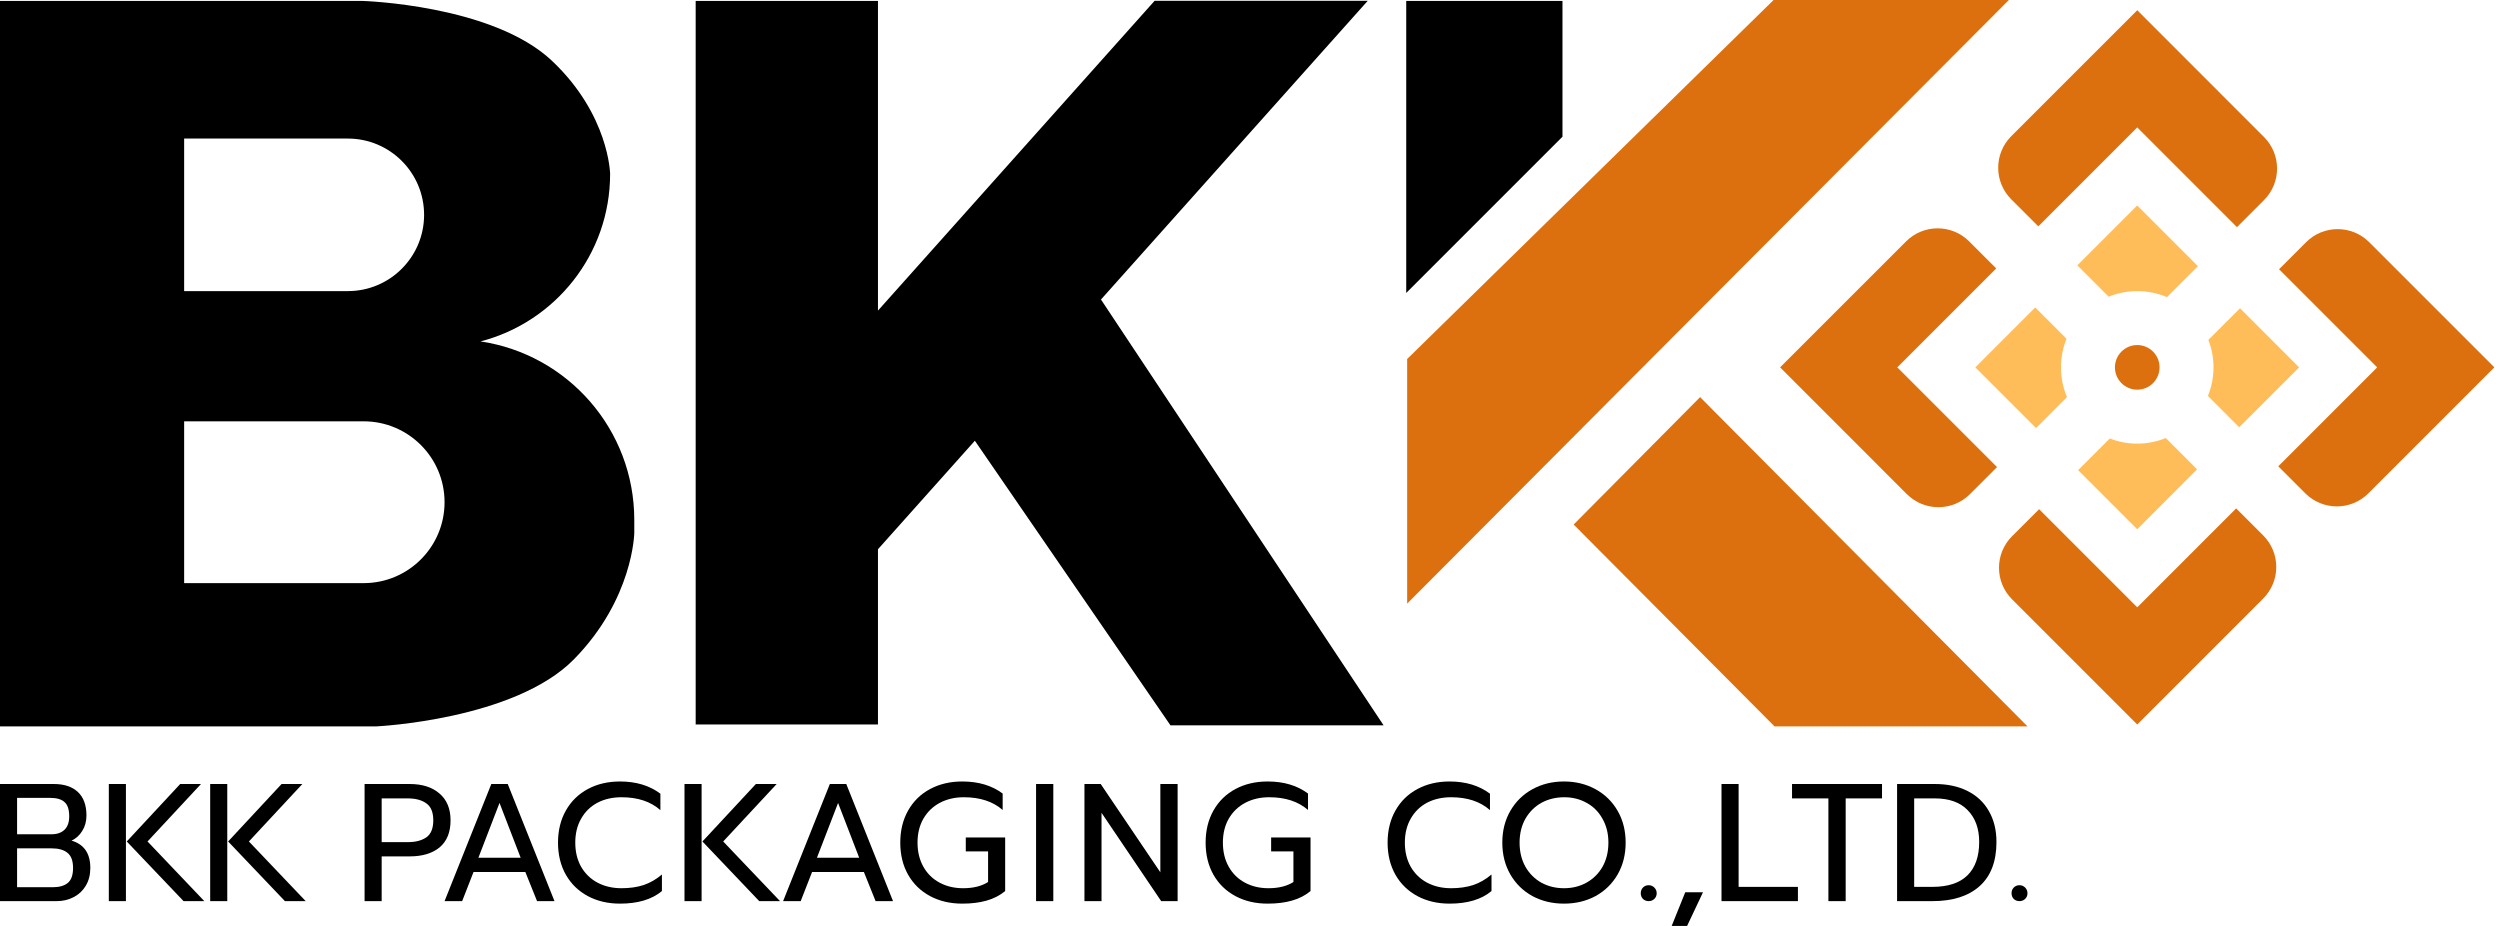
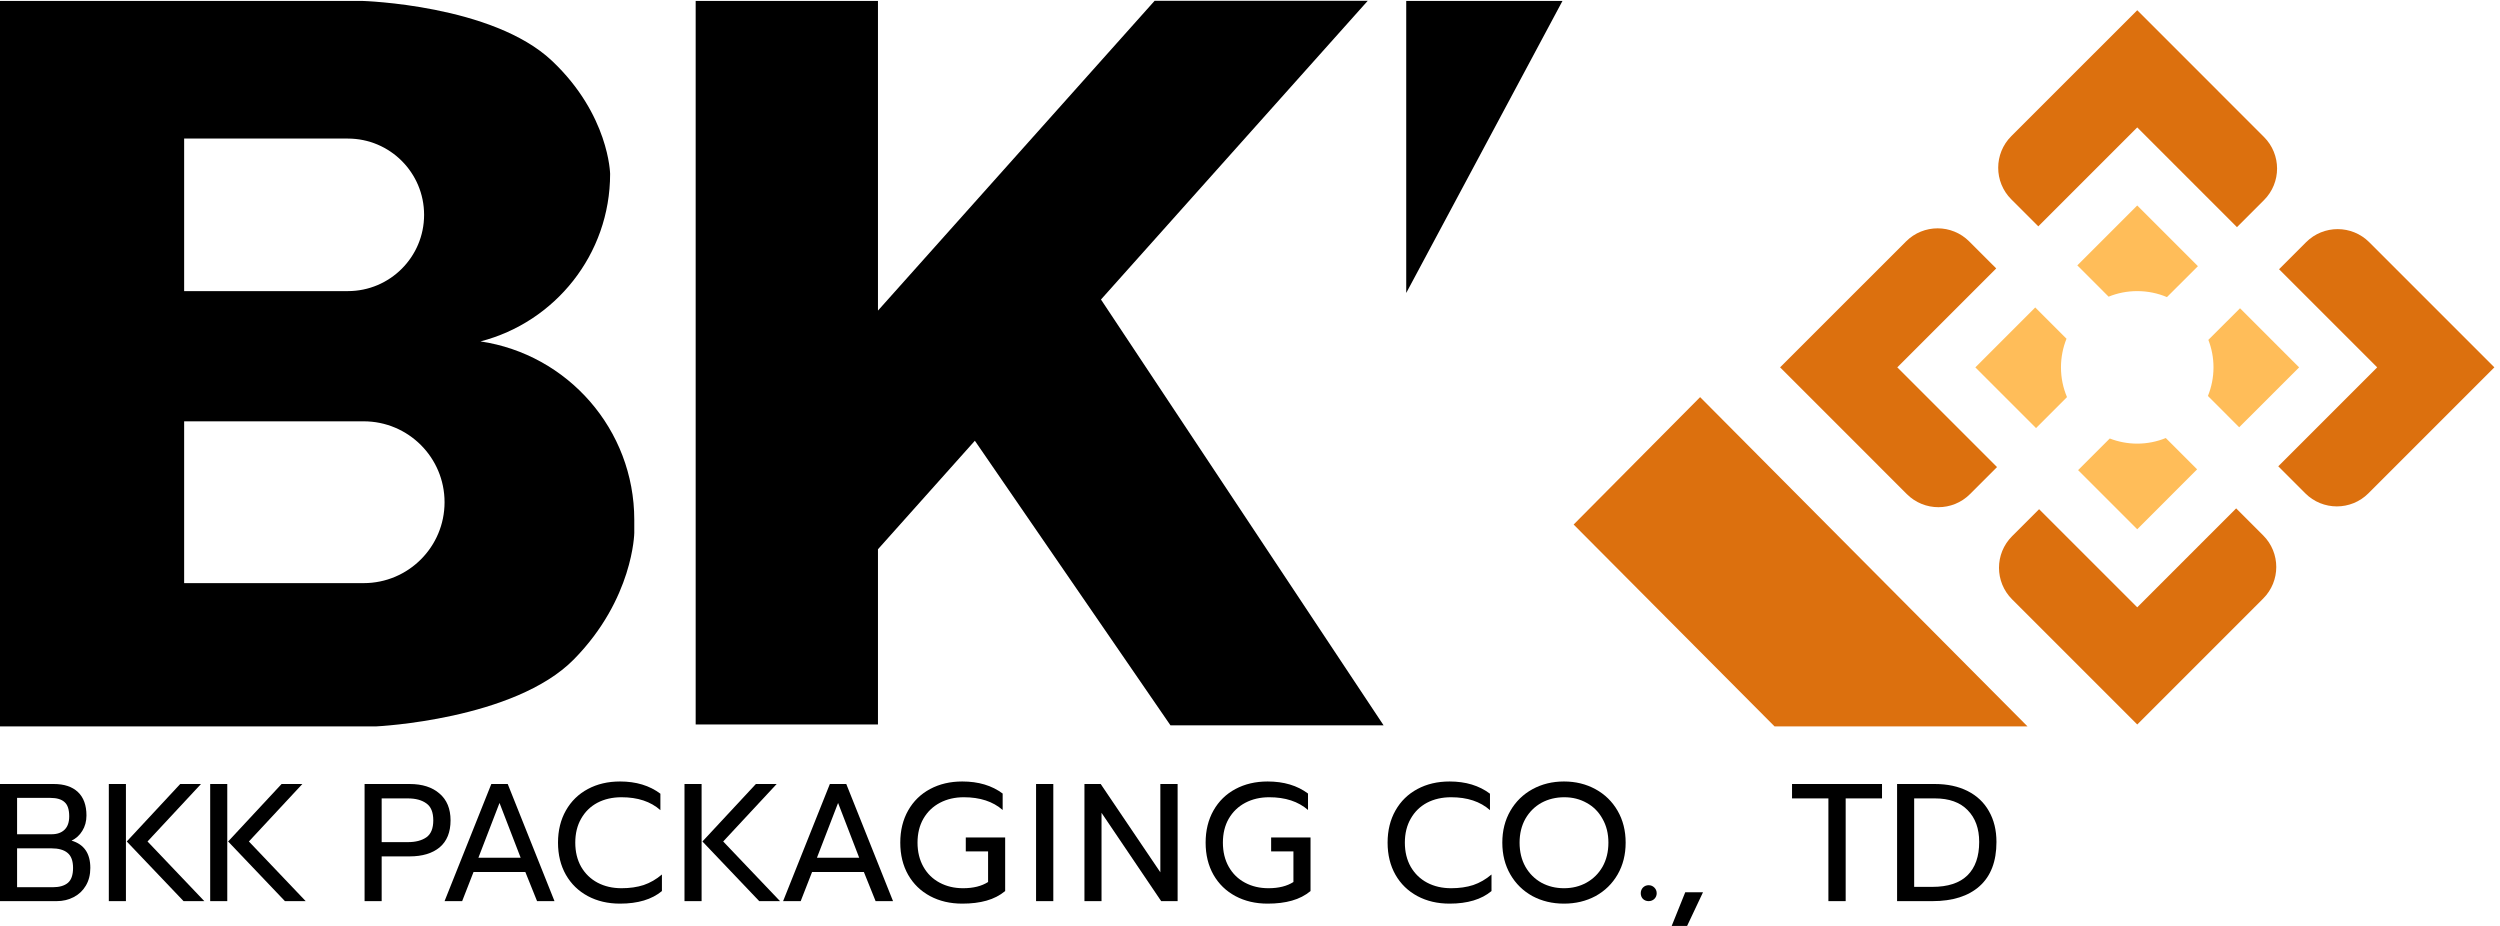
<svg xmlns="http://www.w3.org/2000/svg" width="108" height="40" viewBox="0 0 108 40" fill="none">
  <path d="M97.77 23.13C98.523 23.883 98.523 25.104 97.77 25.857L92.329 31.298L86.922 25.891C86.168 25.138 86.168 23.917 86.922 23.164L88.089 21.997L92.329 26.236L96.602 21.962L97.77 23.13Z" fill="#DC700E" />
  <path d="M86.237 11.596L81.963 15.87L86.271 20.178L85.103 21.346C84.35 22.099 83.129 22.099 82.376 21.346L76.9 15.87L82.342 10.429C83.095 9.676 84.316 9.676 85.069 10.429L86.237 11.596Z" fill="#DC700E" />
  <path d="M107.757 15.87L102.316 21.311C101.562 22.065 100.341 22.065 99.588 21.311L98.421 20.144L102.694 15.87L98.455 11.631L99.623 10.463C100.376 9.71 101.597 9.71 102.35 10.463L107.757 15.87Z" fill="#DC700E" />
  <path d="M97.804 5.918C98.558 6.671 98.558 7.892 97.804 8.645L96.637 9.813L92.329 5.504L88.055 9.778L86.887 8.611C86.134 7.858 86.134 6.636 86.887 5.883L92.329 0.442L97.804 5.918Z" fill="#DC700E" />
  <path d="M94.915 20.276L92.328 22.864L89.774 20.31L91.142 18.943C91.51 19.085 91.91 19.165 92.328 19.165C92.765 19.165 93.181 19.078 93.562 18.923L94.915 20.276ZM89.273 14.633C89.119 15.015 89.034 15.433 89.034 15.871C89.034 16.326 89.127 16.76 89.294 17.155L87.957 18.493L85.335 15.871L87.922 13.282L89.273 14.633ZM99.322 15.871L96.733 18.458L95.382 17.106C95.536 16.724 95.623 16.308 95.623 15.871C95.623 15.452 95.544 15.052 95.401 14.683L96.769 13.317L99.322 15.871ZM94.95 11.499L93.612 12.835C93.218 12.668 92.784 12.576 92.328 12.576C91.891 12.576 91.474 12.661 91.092 12.816L89.74 11.464L92.328 8.877L94.95 11.499Z" fill="#FFBD59" />
-   <circle cx="92.329" cy="15.87" r="0.964" fill="#DC700E" />
-   <path d="M60.789 15.509V26.075L86.784 0H76.619L60.789 15.509Z" fill="#DC700E" />
-   <path d="M60.749 0.04H67.499V5.906L60.749 12.656V0.04Z" fill="black" />
+   <path d="M60.749 0.04H67.499L60.749 12.656V0.04Z" fill="black" />
  <path d="M73.445 17.156L67.981 22.66L76.659 31.379H87.587L73.445 17.156Z" fill="#DC700E" />
  <path d="M47.562 12.939L59.771 31.334H50.564L42.114 19.04L37.928 23.728V31.298H30.053V0.04H37.928V13.418L49.88 0.034H59.087L47.562 12.939Z" fill="black" />
  <path fill-rule="evenodd" clip-rule="evenodd" d="M15.652 0.04C15.663 0.041 21.275 0.201 23.845 2.627C26.318 4.962 26.357 7.513 26.357 7.513C26.357 10.993 23.978 13.918 20.757 14.749C24.517 15.306 27.401 18.546 27.401 22.459V23.022C27.401 23.022 27.361 25.874 24.79 28.486C22.218 31.098 16.272 31.379 16.272 31.379H0V0.04H15.652ZM7.955 25.191H15.71C17.64 25.191 19.205 23.626 19.205 21.696C19.205 19.765 17.64 18.201 15.71 18.201H7.955V25.191ZM7.955 12.576H15.027C16.846 12.576 18.321 11.101 18.321 9.281C18.321 7.461 16.846 5.986 15.027 5.986H7.955V12.576Z" fill="black" />
-   <path d="M87.24 38.929C87.143 38.929 87.061 38.897 86.993 38.834C86.931 38.767 86.899 38.685 86.899 38.588C86.899 38.492 86.931 38.41 86.993 38.342C87.061 38.275 87.143 38.241 87.24 38.241C87.336 38.241 87.418 38.275 87.486 38.342C87.553 38.41 87.587 38.492 87.587 38.588C87.587 38.685 87.553 38.767 87.486 38.834C87.418 38.897 87.336 38.929 87.24 38.929Z" fill="black" />
  <path d="M81.954 33.869H83.583C84.128 33.869 84.601 33.97 85.002 34.173C85.402 34.375 85.709 34.665 85.921 35.041C86.138 35.418 86.247 35.862 86.247 36.373C86.247 37.213 86.003 37.85 85.516 38.284C85.033 38.714 84.355 38.929 83.481 38.929H81.954V33.869ZM83.474 38.313C84.15 38.313 84.657 38.147 84.995 37.814C85.332 37.481 85.501 37.001 85.501 36.373C85.501 35.794 85.335 35.336 85.002 34.998C84.674 34.66 84.203 34.491 83.59 34.491H82.692V38.313H83.474Z" fill="black" />
  <path d="M78.987 34.491H77.416V33.869H81.303V34.491H79.733V38.929H78.987V34.491Z" fill="black" />
-   <path d="M74.369 33.869H75.108V38.313H77.67V38.929H74.369V33.869Z" fill="black" />
  <path d="M72.803 38.545H73.57L72.883 40H72.217L72.803 38.545Z" fill="black" />
  <path d="M71.221 38.929C71.125 38.929 71.043 38.897 70.975 38.834C70.912 38.767 70.881 38.685 70.881 38.588C70.881 38.492 70.912 38.41 70.975 38.342C71.043 38.275 71.125 38.241 71.221 38.241C71.318 38.241 71.4 38.275 71.467 38.342C71.535 38.41 71.569 38.492 71.569 38.588C71.569 38.685 71.535 38.767 71.467 38.834C71.4 38.897 71.318 38.929 71.221 38.929Z" fill="black" />
  <path d="M67.564 39.037C67.062 39.037 66.609 38.929 66.203 38.712C65.798 38.489 65.48 38.178 65.248 37.778C65.016 37.377 64.9 36.919 64.9 36.402C64.9 35.886 65.016 35.427 65.248 35.027C65.48 34.626 65.798 34.315 66.203 34.093C66.609 33.871 67.062 33.76 67.564 33.76C68.066 33.76 68.52 33.871 68.925 34.093C69.331 34.315 69.649 34.626 69.881 35.027C70.112 35.427 70.228 35.886 70.228 36.402C70.228 36.919 70.112 37.377 69.881 37.778C69.649 38.178 69.331 38.489 68.925 38.712C68.52 38.929 68.066 39.037 67.564 39.037ZM67.564 38.371C67.921 38.371 68.245 38.292 68.534 38.132C68.829 37.968 69.06 37.739 69.229 37.445C69.398 37.145 69.483 36.798 69.483 36.402C69.483 36.011 69.398 35.669 69.229 35.374C69.065 35.075 68.838 34.846 68.549 34.687C68.259 34.523 67.936 34.441 67.579 34.441C67.217 34.441 66.889 34.52 66.594 34.679C66.305 34.839 66.073 35.068 65.899 35.367C65.731 35.666 65.646 36.011 65.646 36.402C65.646 36.798 65.731 37.145 65.899 37.445C66.068 37.739 66.297 37.968 66.587 38.132C66.882 38.292 67.207 38.371 67.564 38.371Z" fill="black" />
  <path d="M62.623 39.037C62.102 39.037 61.638 38.929 61.233 38.712C60.828 38.494 60.511 38.188 60.285 37.792C60.058 37.392 59.944 36.928 59.944 36.402C59.944 35.876 60.058 35.413 60.285 35.012C60.511 34.612 60.828 34.303 61.233 34.086C61.638 33.869 62.102 33.76 62.623 33.76C63.318 33.76 63.899 33.936 64.367 34.288V34.998C63.947 34.626 63.388 34.441 62.688 34.441C62.297 34.441 61.95 34.52 61.645 34.679C61.346 34.839 61.112 35.068 60.943 35.367C60.774 35.661 60.69 36.007 60.69 36.402C60.69 36.798 60.774 37.145 60.943 37.445C61.117 37.744 61.353 37.973 61.653 38.132C61.957 38.292 62.302 38.371 62.688 38.371C63.045 38.371 63.364 38.325 63.644 38.234C63.928 38.137 64.191 37.985 64.433 37.778V38.494C63.998 38.856 63.395 39.037 62.623 39.037Z" fill="black" />
  <path d="M54.761 39.037C54.24 39.037 53.777 38.929 53.371 38.712C52.966 38.494 52.65 38.188 52.423 37.792C52.196 37.392 52.083 36.928 52.083 36.402C52.083 35.876 52.196 35.413 52.423 35.012C52.65 34.612 52.966 34.303 53.371 34.086C53.777 33.869 54.24 33.76 54.761 33.76C55.461 33.76 56.043 33.934 56.506 34.281V34.991C56.086 34.624 55.526 34.441 54.827 34.441C54.445 34.441 54.103 34.52 53.799 34.679C53.495 34.839 53.256 35.068 53.082 35.367C52.913 35.661 52.829 36.007 52.829 36.402C52.829 36.798 52.913 37.145 53.082 37.445C53.251 37.744 53.485 37.973 53.784 38.132C54.083 38.292 54.421 38.371 54.798 38.371C55.237 38.371 55.596 38.282 55.876 38.103V36.779H54.913V36.178H56.615V38.494C56.388 38.682 56.12 38.82 55.811 38.907C55.507 38.994 55.157 39.037 54.761 39.037Z" fill="black" />
  <path d="M46.848 33.869H47.55L50.127 37.684V33.869H50.873V38.929H50.163L47.586 35.114V38.929H46.848V33.869Z" fill="black" />
  <path d="M44.758 33.869H45.503V38.929H44.758V33.869Z" fill="black" />
  <path d="M41.57 39.037C41.049 39.037 40.586 38.929 40.18 38.712C39.775 38.494 39.459 38.188 39.232 37.792C39.005 37.392 38.892 36.928 38.892 36.402C38.892 35.876 39.005 35.413 39.232 35.012C39.459 34.612 39.775 34.303 40.18 34.086C40.586 33.869 41.049 33.76 41.57 33.76C42.27 33.76 42.851 33.934 43.315 34.281V34.991C42.895 34.624 42.335 34.441 41.635 34.441C41.254 34.441 40.911 34.52 40.607 34.679C40.303 34.839 40.064 35.068 39.891 35.367C39.722 35.661 39.637 36.007 39.637 36.402C39.637 36.798 39.722 37.145 39.891 37.445C40.059 37.744 40.294 37.973 40.593 38.132C40.892 38.292 41.23 38.371 41.606 38.371C42.045 38.371 42.405 38.282 42.685 38.103V36.779H41.722V36.178H43.423V38.494C43.196 38.682 42.928 38.82 42.62 38.907C42.316 38.994 41.966 39.037 41.57 39.037Z" fill="black" />
  <path d="M35.85 33.869H36.559L38.579 38.929H37.826L37.319 37.669H35.082L34.59 38.929H33.83L35.85 33.869ZM37.117 37.054L36.205 34.687L35.292 37.054H37.117Z" fill="black" />
  <path d="M29.57 33.869H30.309V38.929H29.57V33.869ZM30.345 36.352L32.654 33.869H33.552L31.242 36.352L33.697 38.929H32.799L30.345 36.352Z" fill="black" />
  <path d="M26.785 39.037C26.264 39.037 25.8 38.929 25.395 38.712C24.99 38.494 24.674 38.188 24.447 37.792C24.22 37.392 24.106 36.928 24.106 36.402C24.106 35.876 24.22 35.413 24.447 35.012C24.674 34.612 24.99 34.303 25.395 34.086C25.8 33.869 26.264 33.76 26.785 33.76C27.48 33.76 28.061 33.936 28.529 34.288V34.998C28.11 34.626 27.55 34.441 26.85 34.441C26.459 34.441 26.112 34.52 25.808 34.679C25.508 34.839 25.274 35.068 25.105 35.367C24.936 35.661 24.852 36.007 24.852 36.402C24.852 36.798 24.936 37.145 25.105 37.445C25.279 37.744 25.516 37.973 25.815 38.132C26.119 38.292 26.464 38.371 26.85 38.371C27.207 38.371 27.526 38.325 27.806 38.234C28.09 38.137 28.353 37.985 28.595 37.778V38.494C28.16 38.856 27.557 39.037 26.785 39.037Z" fill="black" />
  <path d="M21.225 33.869H21.934L23.954 38.929H23.201L22.694 37.669H20.457L19.965 38.929H19.205L21.225 33.869ZM22.492 37.054L21.579 34.687L20.667 37.054H22.492Z" fill="black" />
  <path d="M15.75 33.869H17.697C18.243 33.869 18.672 34.006 18.986 34.281C19.304 34.551 19.464 34.938 19.464 35.439C19.464 35.951 19.307 36.34 18.993 36.605C18.679 36.865 18.247 36.996 17.697 36.996H16.488V38.929H15.75V33.869ZM17.618 36.38C17.956 36.38 18.223 36.31 18.421 36.171C18.619 36.031 18.718 35.787 18.718 35.439C18.718 35.092 18.619 34.848 18.421 34.708C18.223 34.563 17.956 34.491 17.618 34.491H16.488V36.38H17.618Z" fill="black" />
  <path d="M9.08 33.869H9.818V38.929H9.08V33.869ZM9.855 36.352L12.164 33.869H13.062L10.752 36.352L13.206 38.929H12.309L9.855 36.352Z" fill="black" />
  <path d="M4.701 33.869H5.44V38.929H4.701V33.869ZM5.476 36.352L7.785 33.869H8.683L6.373 36.352L8.827 38.929H7.93L5.476 36.352Z" fill="black" />
  <path d="M0 33.869H2.324C2.773 33.869 3.12 33.984 3.366 34.216C3.612 34.448 3.735 34.785 3.735 35.23C3.735 35.48 3.675 35.703 3.554 35.895C3.439 36.084 3.284 36.224 3.091 36.315C3.632 36.475 3.902 36.868 3.902 37.495C3.902 37.79 3.837 38.045 3.706 38.263C3.581 38.475 3.407 38.639 3.185 38.755C2.963 38.871 2.717 38.929 2.447 38.929H0V33.869ZM2.23 36.04C2.466 36.04 2.652 35.975 2.787 35.845C2.922 35.715 2.99 35.522 2.99 35.266C2.99 34.971 2.922 34.766 2.787 34.65C2.657 34.53 2.454 34.469 2.179 34.469H0.738V36.04H2.23ZM2.28 38.328C2.565 38.328 2.782 38.265 2.932 38.14C3.081 38.014 3.156 37.799 3.156 37.495C3.156 37.191 3.077 36.974 2.917 36.844C2.763 36.714 2.529 36.648 2.215 36.648H0.738V38.328H2.28Z" fill="black" />
</svg>